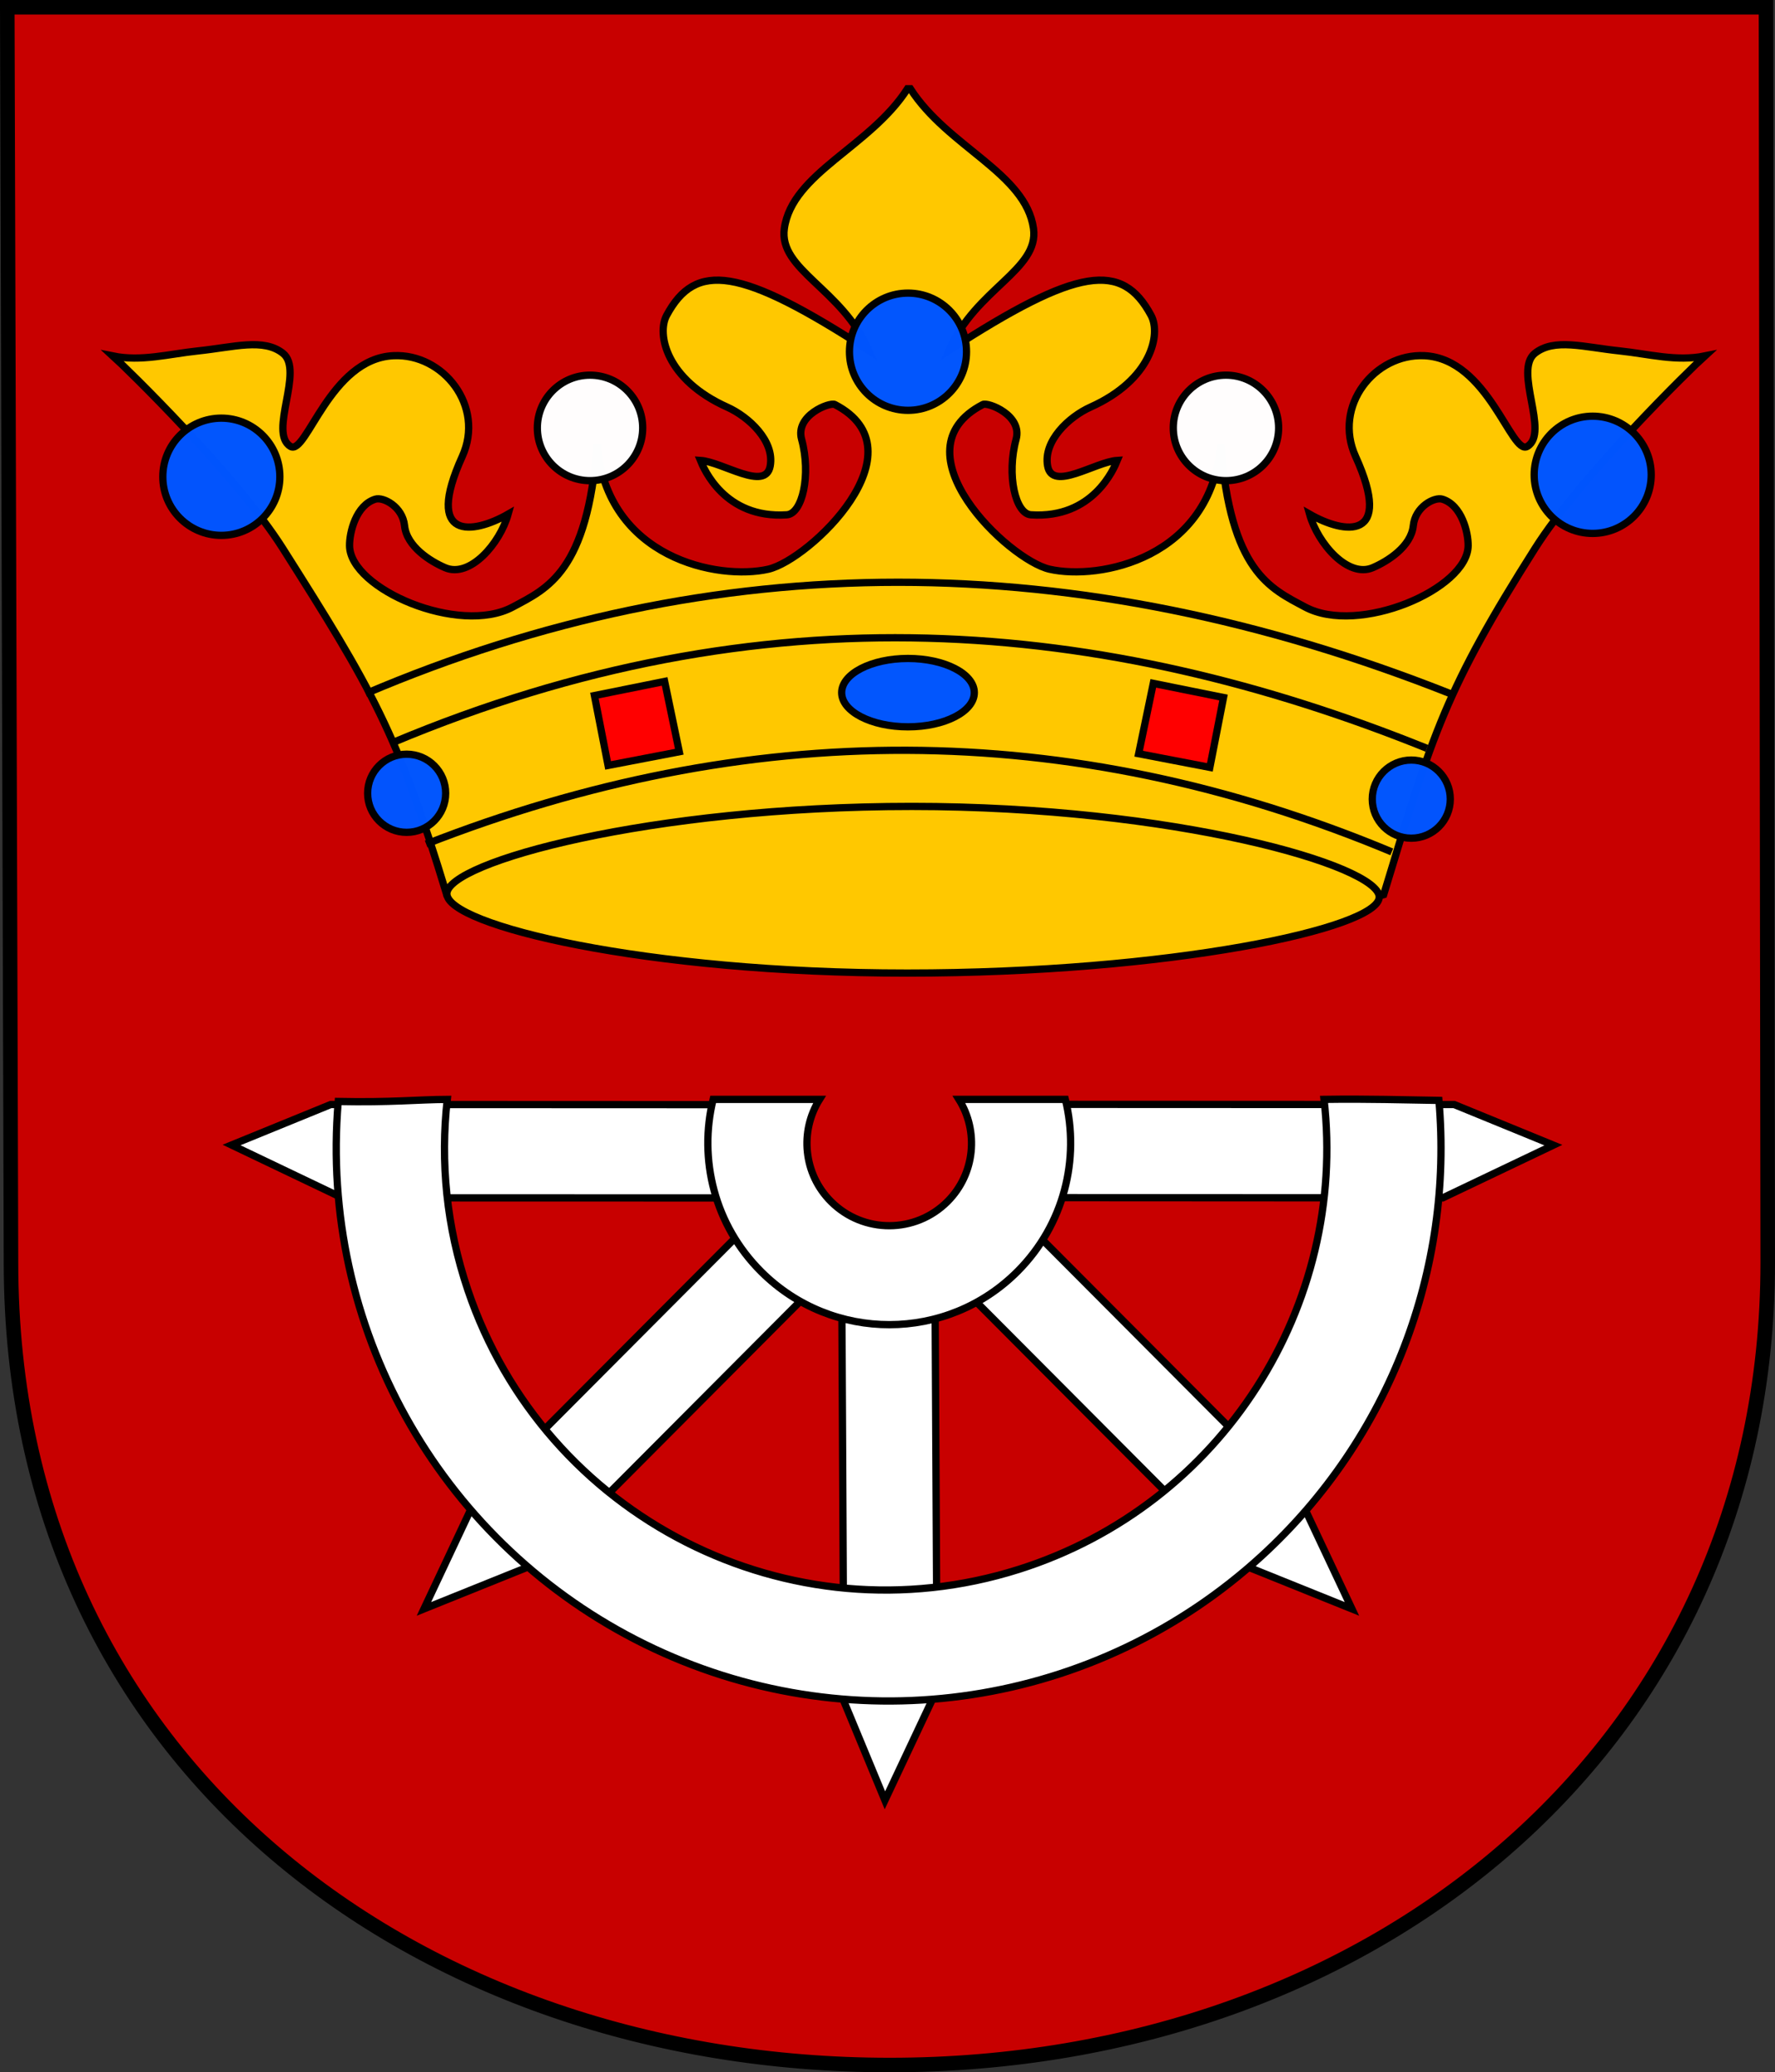
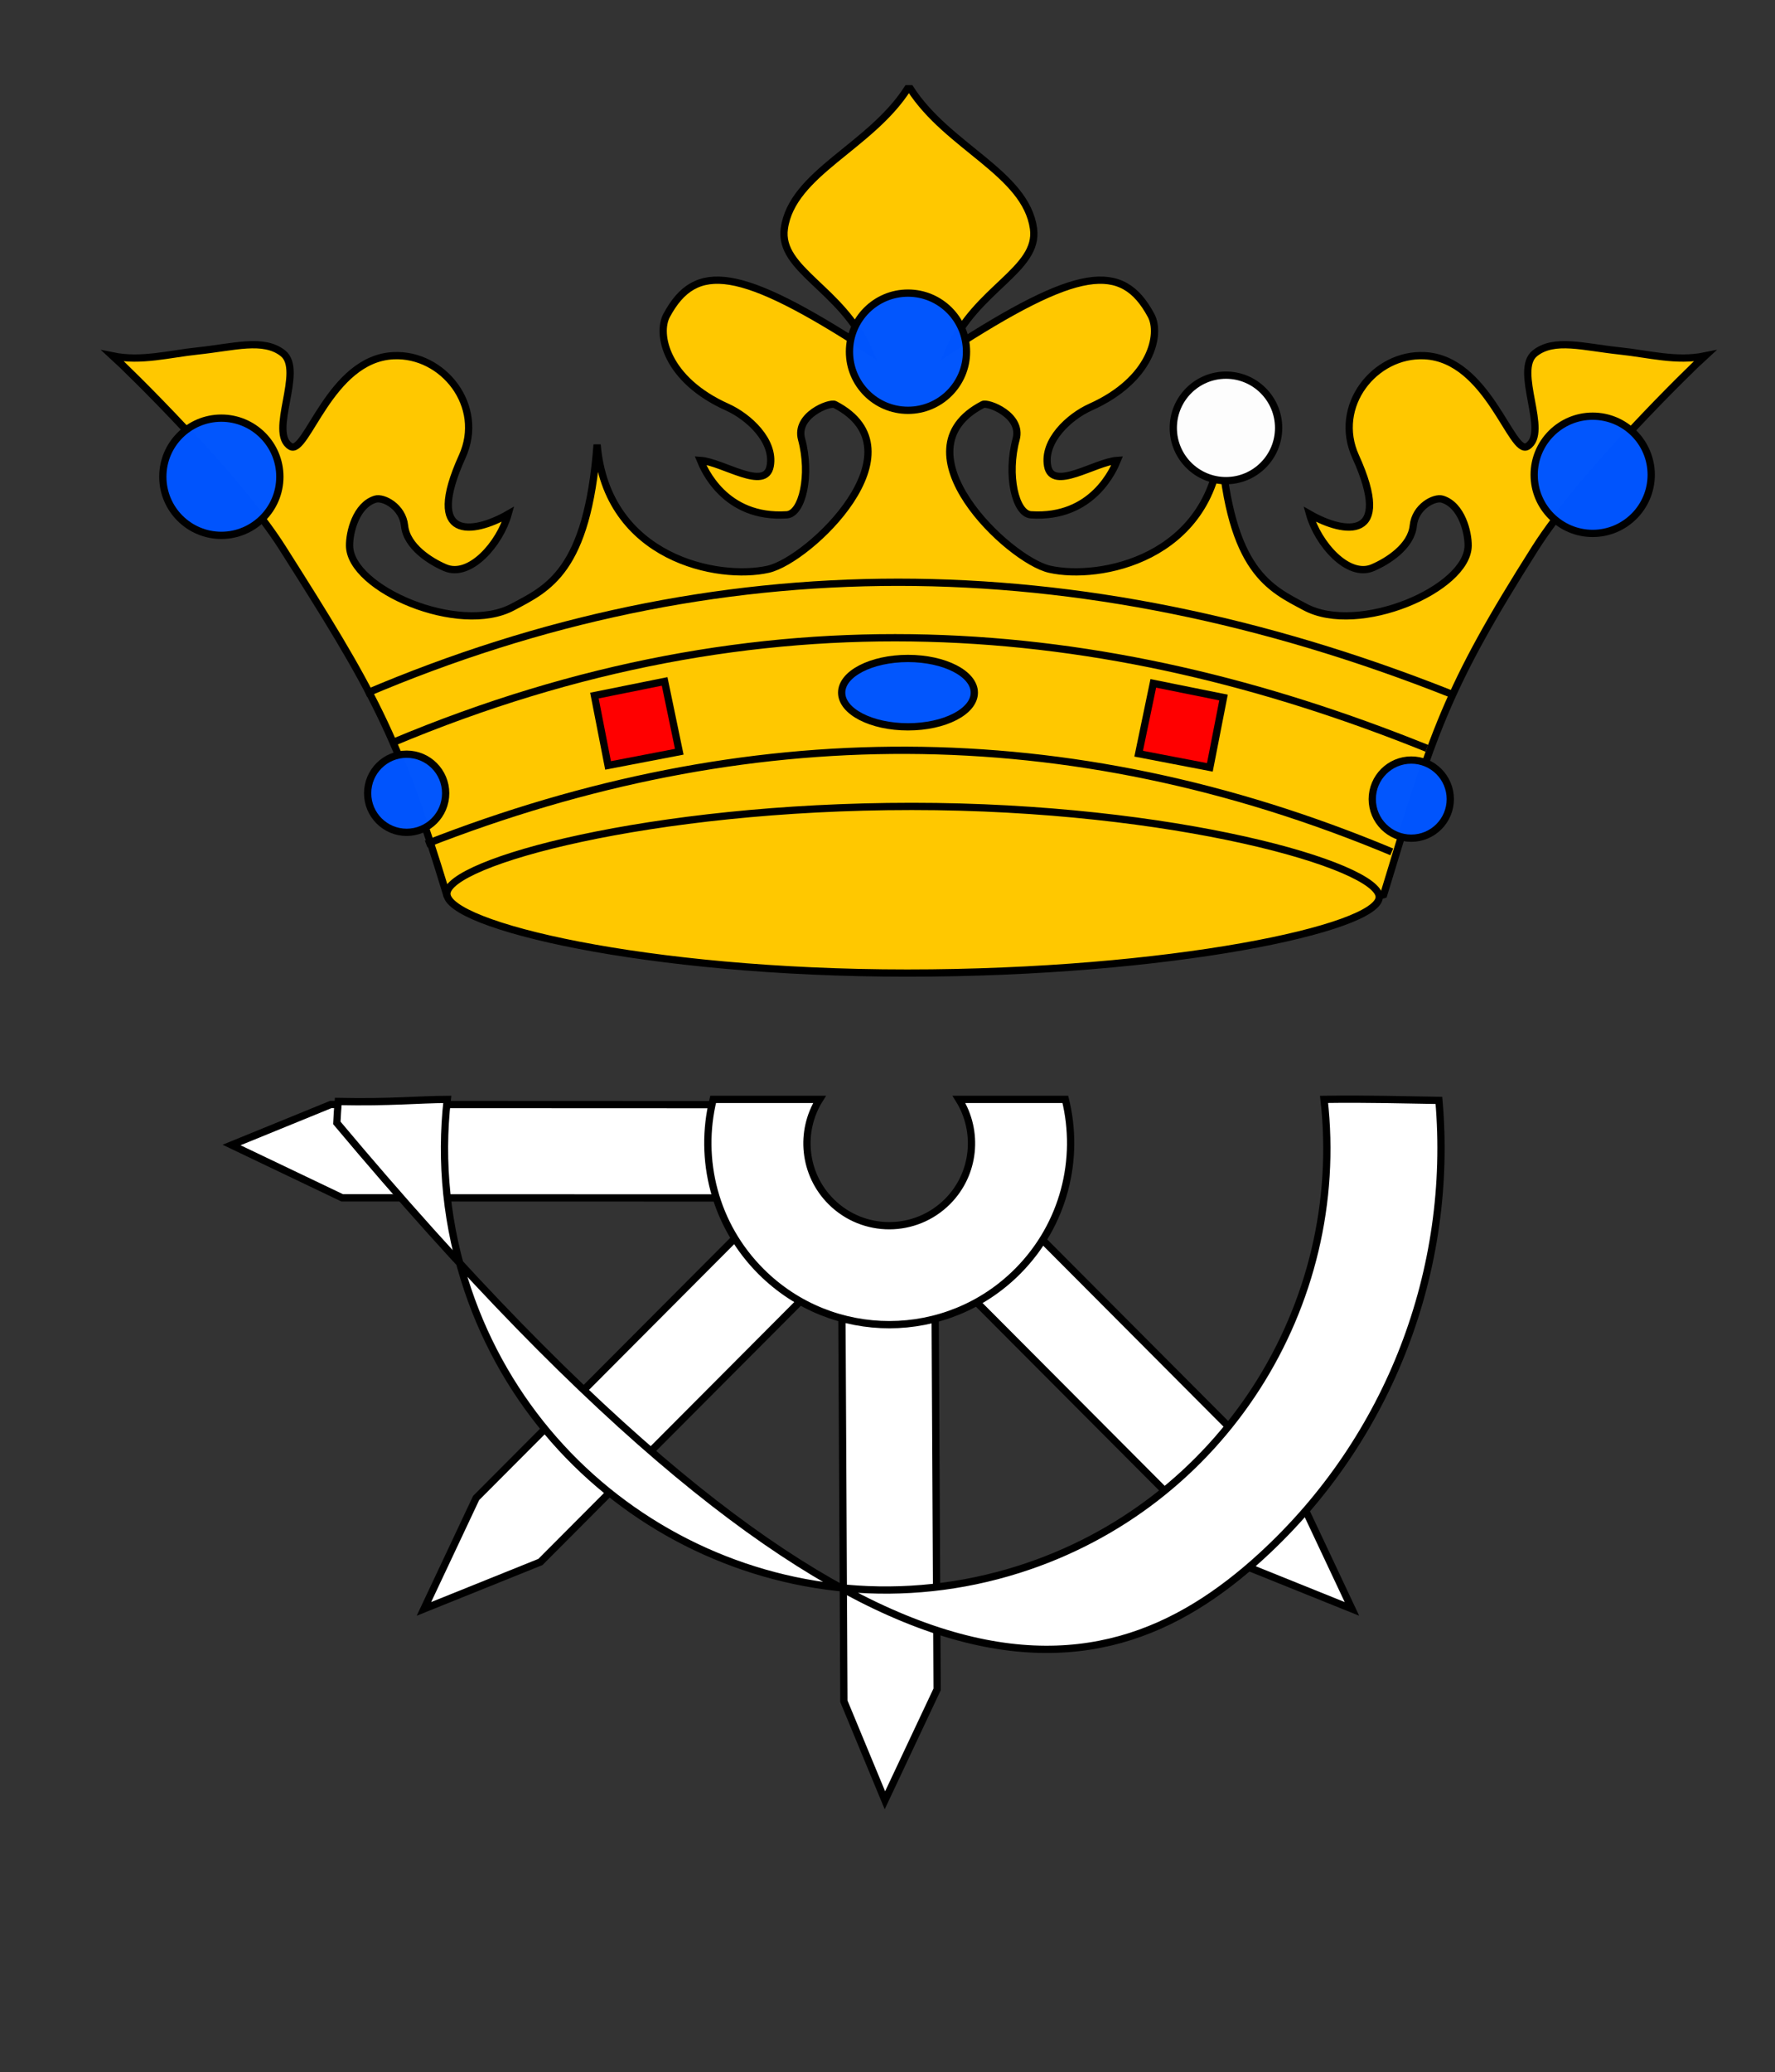
<svg xmlns="http://www.w3.org/2000/svg" xmlns:ns1="http://www.inkscape.org/namespaces/inkscape" xmlns:ns2="http://sodipodi.sourceforge.net/DTD/sodipodi-0.dtd" width="732.455" height="854.754" id="svg2" ns1:label="Pozadí" ns2:version="0.32" ns1:version="0.45.1" version="1.0" ns2:docbase="F:\Heraldika\Obecní\_Export" ns2:docname="Vítějeves_CoA_CZ.svg" ns1:output_extension="org.inkscape.output.svg.inkscape">
  <rect width="100%" height="100%" fill="#333333" stroke="none" />
  <defs id="defs2187" />
  <ns2:namedview id="base" pagecolor="#ffffff" bordercolor="#666666" borderopacity="1.0" ns1:pageopacity="0.0" ns1:pageshadow="2" ns1:zoom="0.35" ns1:cx="375" ns1:cy="520" ns1:document-units="px" ns1:current-layer="svg2" ns1:window-width="757" ns1:window-height="579" ns1:window-x="66" ns1:window-y="66" />
-   <path d="M 3.022,3.043 L 4.56,520.866 C 4.56,728.484 173.487,851.797 367.15,851.797 C 567.127,851.797 729.478,719.798 729.478,520.866 L 728.758,3.043 L 3.022,3.043 z " style="fill:#c80000;fill-opacity:1;stroke:#000000;stroke-width:3.3;stroke-miterlimit:4;stroke-dasharray:none;stroke-opacity:1;display:inline" id="path2959" />
-   <path d="M 3,3 L 4.538,520.824 C 4.538,728.442 173.465,851.754 367.128,851.754 C 567.104,851.754 729.455,719.755 729.455,520.824 L 728.735,3 L 3,3 z " style="fill:none;fill-opacity:1;stroke:#000000;stroke-width:6;stroke-miterlimit:4;stroke-dasharray:none;stroke-opacity:1;display:inline" id="path5010" />
  <g id="g3398" transform="matrix(1.793,0,0,1.795,926.889,10.515)" style="stroke:#000000;stroke-width:1.672;stroke-miterlimit:4;stroke-dasharray:none;stroke-opacity:1">
    <path ns2:nodetypes="cscssscsssscssssscscssscscccscssscscssssscsssscssscscc" id="path3354" d="M -308.094,14.531 C -316.723,27.945 -334.65,33.912 -336.438,46.656 C -337.773,56.178 -323.109,60.512 -317.031,74.656 C -346.711,55.443 -356.847,54.203 -363.531,66.625 C -365.844,70.924 -363.636,81.397 -349.594,87.688 C -344.61,89.92 -338.648,95.467 -339.688,101.219 C -340.762,107.168 -350.657,100.268 -355.75,99.938 C -355.009,101.744 -350.197,113.389 -335.875,112.438 C -332.299,112.2 -330.235,103.288 -332.469,95.062 C -333.968,89.543 -325.969,86.497 -324.812,87.094 C -304.276,97.697 -330.685,122.794 -340.125,124.938 C -351.567,127.536 -377.286,122.565 -379.531,96.312 C -381.742,125.561 -390.968,129.356 -398.938,133.625 C -411.274,140.234 -436.363,129.504 -436.5,119.562 C -436.542,116.481 -435.012,110.196 -430.562,108.844 C -428.738,108.289 -424.299,110.551 -423.844,114.938 C -423.346,119.738 -417.926,123.129 -414.5,124.594 C -408.811,127.026 -401.901,119.058 -400,112.281 C -408.089,116.919 -419.405,118.494 -410.562,99.031 C -405.301,87.451 -414.95,75.324 -426.406,75.875 C -441.08,76.569 -446.425,98.93 -450.094,96.719 C -455.265,93.602 -446.847,79.246 -451.844,75.312 C -456.304,71.801 -463.021,73.899 -471.406,74.781 C -478.084,75.484 -484.449,77.269 -490.969,75.938 C -487.947,78.67 -462.561,103.308 -451.906,120.094 C -431.361,152.462 -425.455,162.479 -414.144,199.719 C -378.665,211.335 -344.477,213.046 -307.5,213.844 C -261.653,213.684 -231.688,209.748 -198.5,199.719 C -187.189,162.479 -184.171,152.462 -163.625,120.094 C -152.97,103.308 -127.616,78.67 -124.594,75.938 C -131.114,77.269 -137.479,75.484 -144.156,74.781 C -152.541,73.899 -159.227,71.801 -163.688,75.312 C -168.684,79.246 -160.266,93.602 -165.438,96.719 C -169.106,98.93 -174.451,76.569 -189.125,75.875 C -200.582,75.324 -210.231,87.451 -204.969,99.031 C -196.126,118.494 -207.473,116.919 -215.562,112.281 C -213.662,119.058 -206.72,127.026 -201.031,124.594 C -197.606,123.129 -192.185,119.738 -191.688,114.938 C -191.233,110.551 -186.824,108.289 -185,108.844 C -180.55,110.196 -179.02,116.481 -179.062,119.562 C -179.199,129.504 -204.258,140.234 -216.594,133.625 C -224.563,129.356 -233.789,125.561 -236,96.312 C -238.245,122.565 -263.964,127.536 -275.406,124.938 C -284.846,122.794 -311.287,97.697 -290.75,87.094 C -289.593,86.497 -281.595,89.543 -283.094,95.062 C -285.328,103.288 -283.263,112.2 -279.688,112.438 C -265.366,113.389 -260.554,101.744 -259.812,99.938 C -264.906,100.268 -274.769,107.168 -275.844,101.219 C -276.883,95.467 -270.952,89.92 -265.969,87.688 C -251.927,81.397 -249.718,70.924 -252.031,66.625 C -258.715,54.203 -268.851,55.443 -298.531,74.656 C -292.453,60.512 -277.758,56.178 -279.094,46.656 C -280.881,33.912 -298.808,27.945 -307.438,14.531 L -308.094,14.531 z " style="fill:#ffc800;fill-opacity:1;fill-rule:evenodd;stroke:#000000;stroke-width:1.672;stroke-linecap:butt;stroke-linejoin:miter;stroke-miterlimit:4;stroke-dasharray:none;stroke-opacity:1" />
    <path ns2:nodetypes="csssc" style="fill:#ffc800;fill-opacity:1;fill-rule:evenodd;stroke:#000000;stroke-width:1.672;stroke-linecap:butt;stroke-linejoin:miter;stroke-miterlimit:4;stroke-dasharray:none;stroke-opacity:1" id="krone-ellipse-1" class="Gold Rand2" d="M -199.528,200.265 C -199.528,193.042 -246.746,179.445 -307.101,179.445 C -367.455,179.445 -414.1,192.29 -414.1,199.512 C -414.1,206.734 -368.527,217.741 -308.172,217.741 C -247.818,217.741 -199.528,207.487 -199.528,200.265 z " />
    <path ns2:nodetypes="cc" id="path3370" d="M -432.787,153.527 C -352.575,119.407 -269.37,119.407 -183.171,153.527" style="fill:none;fill-opacity:0.75;fill-rule:evenodd;stroke:#000000;stroke-width:1.672;stroke-linecap:butt;stroke-linejoin:miter;stroke-miterlimit:4;stroke-dasharray:none;stroke-opacity:1" />
    <path ns2:nodetypes="cc" id="path3372" d="M -426.502,164.751 C -341.273,129.058 -263.035,136.083 -188.559,166.097" style="fill:none;fill-opacity:0.75;fill-rule:evenodd;stroke:#000000;stroke-width:1.672;stroke-linecap:butt;stroke-linejoin:miter;stroke-miterlimit:4;stroke-dasharray:none;stroke-opacity:1" />
    <path ns2:nodetypes="cc" id="path3374" d="M -418.87,188.096 C -345.379,159.398 -271.328,158.735 -196.64,189.892" style="fill:none;fill-opacity:0.75;fill-rule:evenodd;stroke:#000000;stroke-width:1.672;stroke-linecap:butt;stroke-linejoin:miter;stroke-miterlimit:4;stroke-dasharray:none;stroke-opacity:1" />
    <path id="path3376" d="M -294.511,74.961 C -294.511,82.395 -300.545,88.429 -307.979,88.429 C -315.414,88.429 -321.448,82.395 -321.448,74.961 C -321.448,67.526 -315.414,61.492 -307.979,61.492 C -300.545,61.492 -294.511,67.526 -294.511,74.961 z " style="opacity:0.99;fill:#0055ff;fill-opacity:1;fill-rule:nonzero;stroke:#000000;stroke-width:1.672;stroke-linecap:butt;stroke-linejoin:round;stroke-miterlimit:4;stroke-dasharray:none;stroke-dashoffset:0;stroke-opacity:1" />
-     <path style="opacity:0.99;fill:#ffffff;fill-opacity:1;fill-rule:nonzero;stroke:#000000;stroke-width:1.672;stroke-linecap:butt;stroke-linejoin:round;stroke-miterlimit:4;stroke-dasharray:none;stroke-dashoffset:0;stroke-opacity:1" d="M -369.036,92.47 C -369.036,99.161 -374.467,104.591 -381.158,104.591 C -387.849,104.591 -393.28,99.161 -393.28,92.47 C -393.28,85.779 -387.849,80.348 -381.158,80.348 C -374.467,80.348 -369.036,85.779 -369.036,92.47 z " id="path3379" />
    <path style="opacity:0.99;fill:#0055ff;fill-opacity:1;fill-rule:nonzero;stroke:#000000;stroke-width:1.672;stroke-linecap:butt;stroke-linejoin:round;stroke-miterlimit:4;stroke-dasharray:none;stroke-dashoffset:0;stroke-opacity:1" d="M -452.541,103.693 C -452.541,111.128 -458.575,117.162 -466.009,117.162 C -473.444,117.162 -479.478,111.128 -479.478,103.693 C -479.478,96.259 -473.444,90.225 -466.009,90.225 C -458.575,90.225 -452.541,96.259 -452.541,103.693 z " id="path3381" />
    <path id="path3383" d="M -222.679,92.47 C -222.679,99.161 -228.109,104.591 -234.8,104.591 C -241.492,104.591 -246.922,99.161 -246.922,92.47 C -246.922,85.779 -241.492,80.348 -234.8,80.348 C -228.109,80.348 -222.679,85.779 -222.679,92.47 z " style="opacity:0.99;fill:#ffffff;fill-opacity:1;fill-rule:nonzero;stroke:#000000;stroke-width:1.672;stroke-linecap:butt;stroke-linejoin:round;stroke-miterlimit:4;stroke-dasharray:none;stroke-dashoffset:0;stroke-opacity:1" />
    <path style="opacity:0.99;fill:#0055ff;fill-opacity:1;fill-rule:nonzero;stroke:#000000;stroke-width:1.672;stroke-linecap:butt;stroke-linejoin:round;stroke-miterlimit:4;stroke-dasharray:none;stroke-dashoffset:0;stroke-opacity:1" d="M -136.93,103.245 C -136.93,110.679 -142.963,116.713 -150.398,116.713 C -157.833,116.713 -163.866,110.679 -163.866,103.245 C -163.866,95.81 -157.833,89.776 -150.398,89.776 C -142.963,89.776 -136.93,95.81 -136.93,103.245 z " id="path3385" />
    <path id="path3387" d="M -414.38,176.423 C -414.38,181.38 -418.403,185.402 -423.359,185.402 C -428.316,185.402 -432.338,181.38 -432.338,176.423 C -432.338,171.467 -428.316,167.444 -423.359,167.444 C -418.403,167.444 -414.38,171.467 -414.38,176.423 z " style="opacity:0.99;fill:#0055ff;fill-opacity:1;fill-rule:nonzero;stroke:#000000;stroke-width:1.672;stroke-linecap:butt;stroke-linejoin:round;stroke-miterlimit:4;stroke-dasharray:none;stroke-dashoffset:0;stroke-opacity:1" />
    <path style="opacity:0.99;fill:#0055ff;fill-opacity:1;fill-rule:nonzero;stroke:#000000;stroke-width:1.672;stroke-linecap:butt;stroke-linejoin:round;stroke-miterlimit:4;stroke-dasharray:none;stroke-dashoffset:0;stroke-opacity:1" d="M -183.171,177.77 C -183.171,182.727 -187.194,186.749 -192.15,186.749 C -197.107,186.749 -201.129,182.727 -201.129,177.77 C -201.129,172.814 -197.107,168.791 -192.15,168.791 C -187.194,168.791 -183.171,172.814 -183.171,177.77 z " id="path3389" />
    <path id="path3391" d="M -292.715,153.302 C -292.715,157.639 -299.553,161.159 -307.979,161.159 C -316.405,161.159 -323.243,157.639 -323.243,153.302 C -323.243,148.966 -316.405,145.446 -307.979,145.446 C -299.553,145.446 -292.715,148.966 -292.715,153.302 z " style="opacity:0.99;fill:#0055ff;fill-opacity:1;fill-rule:nonzero;stroke:#000000;stroke-width:1.672;stroke-linecap:butt;stroke-linejoin:round;stroke-miterlimit:4;stroke-dasharray:none;stroke-dashoffset:0;stroke-opacity:1" />
    <path id="path3394" d="M -380.148,153.976 L -377.005,170.026 L -360.618,166.883 L -363.986,150.721 L -380.148,153.976 z " style="fill:#ff0000;fill-opacity:1;fill-rule:evenodd;stroke:#000000;stroke-width:1.672;stroke-linecap:butt;stroke-linejoin:miter;stroke-miterlimit:4;stroke-dasharray:none;stroke-opacity:1" />
    <path style="fill:#ff0000;fill-opacity:1;fill-rule:evenodd;stroke:#000000;stroke-width:1.672;stroke-linecap:butt;stroke-linejoin:miter;stroke-miterlimit:4;stroke-dasharray:none;stroke-opacity:1" d="M -235.362,154.425 L -238.504,170.475 L -254.891,167.332 L -251.524,151.17 L -235.362,154.425 z " id="path3396" />
  </g>
  <g id="g3692" transform="matrix(3.402,0,0,3.402,-6711.076,-1261.049)" style="stroke:#000000;stroke-width:0.882;stroke-miterlimit:4;stroke-dasharray:none;stroke-opacity:1">
    <path style="fill:#ffffff;fill-opacity:1;stroke:#000000;stroke-width:0.882;stroke-miterlimit:4;stroke-dasharray:none;stroke-opacity:1" ns2:nodetypes="cccccc" id="path2616" d="M 2024.106,565.746 L 2030.439,552.297 L 2063.506,519.128 L 2073.418,524.762 L 2038.235,560.057 L 2024.106,565.746 z " />
    <path style="fill:#ffffff;fill-opacity:1;stroke:#000000;stroke-width:0.882;stroke-miterlimit:4;stroke-dasharray:none;stroke-opacity:1" ns2:nodetypes="cccccc" id="path2618" d="M 2080.022,588.951 L 2075.044,576.942 L 2074.774,523.677 L 2086.091,525.065 L 2086.354,575.501 L 2080.022,588.951 z " />
    <path style="fill:#ffffff;fill-opacity:1;stroke:#000000;stroke-width:0.882;stroke-miterlimit:4;stroke-dasharray:none;stroke-opacity:1" d="M 2136.671,565.746 L 2130.338,552.297 L 2097.271,519.128 L 2087.359,524.762 L 2122.542,560.057 L 2136.671,565.746 z " id="path3658" ns2:nodetypes="cccccc" />
    <path style="fill:#ffffff;fill-opacity:1;stroke:#000000;stroke-width:0.882;stroke-miterlimit:4;stroke-dasharray:none;stroke-opacity:1" ns1:transform-center-y="0.98363" ns1:transform-center-x="-13.904034" d="M 2000.774,509.501 L 2012.81,504.589 L 2066.076,504.611 L 2064.626,515.92 L 2014.189,515.907 L 2000.774,509.501 z " id="path3663" ns2:nodetypes="cccccc" />
-     <path style="fill:#ffffff;fill-opacity:1;stroke:#000000;stroke-width:0.882;stroke-miterlimit:4;stroke-dasharray:none;stroke-opacity:1" ns2:nodetypes="cccccc" id="path3665" d="M 2161.104,509.517 L 2149.072,504.594 L 2095.806,504.572 L 2097.247,515.882 L 2147.684,515.911 L 2161.104,509.517 z " ns1:transform-center-x="13.902134" ns1:transform-center-y="0.97054" />
    <path style="fill:#ffffff;fill-opacity:1;stroke:#000000;stroke-width:0.882;stroke-miterlimit:4;stroke-dasharray:none;stroke-opacity:1" id="circle2620" d="M 2059.188,503.969 C 2057.395,511.221 2059.349,519.22 2065.031,524.875 C 2073.638,533.442 2087.558,533.42 2096.125,524.812 C 2101.755,519.157 2103.693,511.196 2101.906,503.969 L 2089,503.969 C 2091.415,507.825 2090.97,512.983 2087.625,516.344 C 2083.731,520.256 2077.412,520.269 2073.5,516.375 C 2070.128,513.018 2069.666,507.841 2072.094,503.969 L 2059.188,503.969 z " />
-     <path style="fill:#ffffff;fill-opacity:1;stroke:#000000;stroke-width:0.882;stroke-miterlimit:4;stroke-dasharray:none;stroke-opacity:1" ns2:nodetypes="cscsccsccc" id="path2614" d="M 2013.712,504.225 C 2013.639,505.087 2013.582,505.952 2013.542,506.821 C 2012.291,533.914 2027.497,559.088 2052.059,570.589 C 2076.621,582.09 2105.695,577.648 2125.703,559.339 C 2141.311,545.055 2149.001,524.53 2147.221,504.095 C 2143.064,504.035 2138.75,503.889 2133.288,503.969 C 2136.121,528.921 2121.008,553.124 2096.252,560.956 C 2068.46,569.748 2038.745,554.674 2029.423,527.055 C 2026.834,519.383 2026.083,511.528 2026.937,503.972 C 2023.354,503.989 2020.138,504.357 2013.712,504.225 z " />
+     <path style="fill:#ffffff;fill-opacity:1;stroke:#000000;stroke-width:0.882;stroke-miterlimit:4;stroke-dasharray:none;stroke-opacity:1" ns2:nodetypes="cscsccsccc" id="path2614" d="M 2013.712,504.225 C 2013.639,505.087 2013.582,505.952 2013.542,506.821 C 2076.621,582.09 2105.695,577.648 2125.703,559.339 C 2141.311,545.055 2149.001,524.53 2147.221,504.095 C 2143.064,504.035 2138.75,503.889 2133.288,503.969 C 2136.121,528.921 2121.008,553.124 2096.252,560.956 C 2068.46,569.748 2038.745,554.674 2029.423,527.055 C 2026.834,519.383 2026.083,511.528 2026.937,503.972 C 2023.354,503.989 2020.138,504.357 2013.712,504.225 z " />
  </g>
</svg>